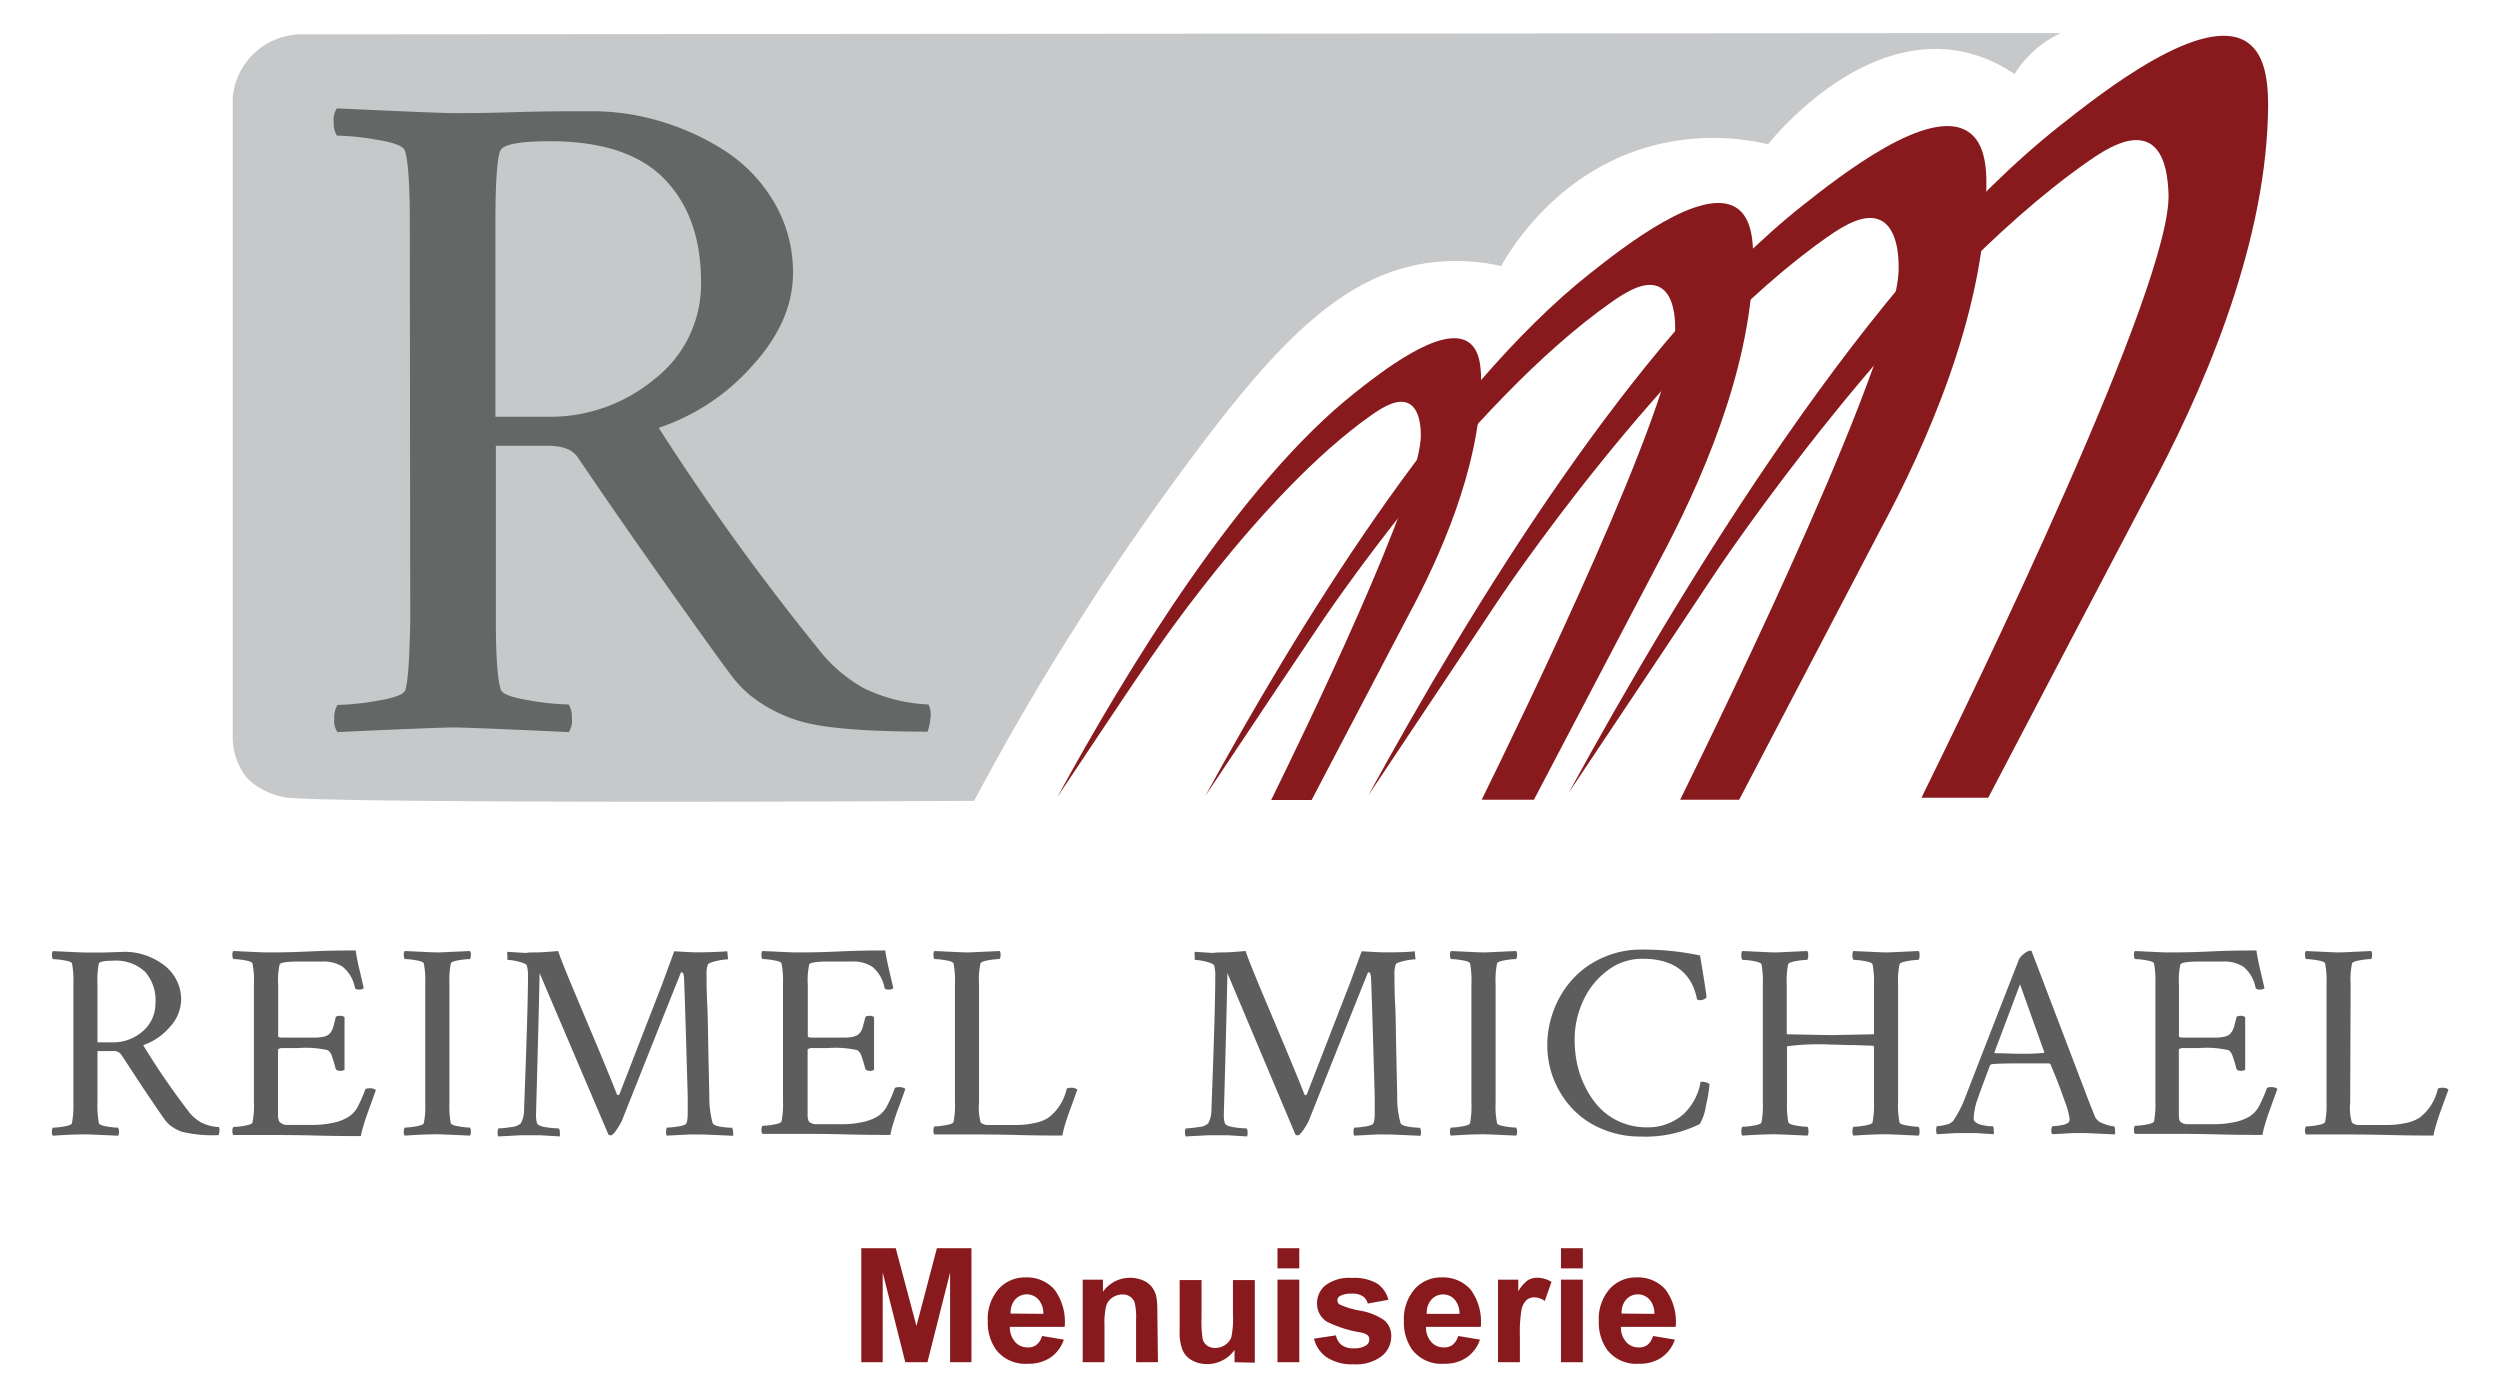
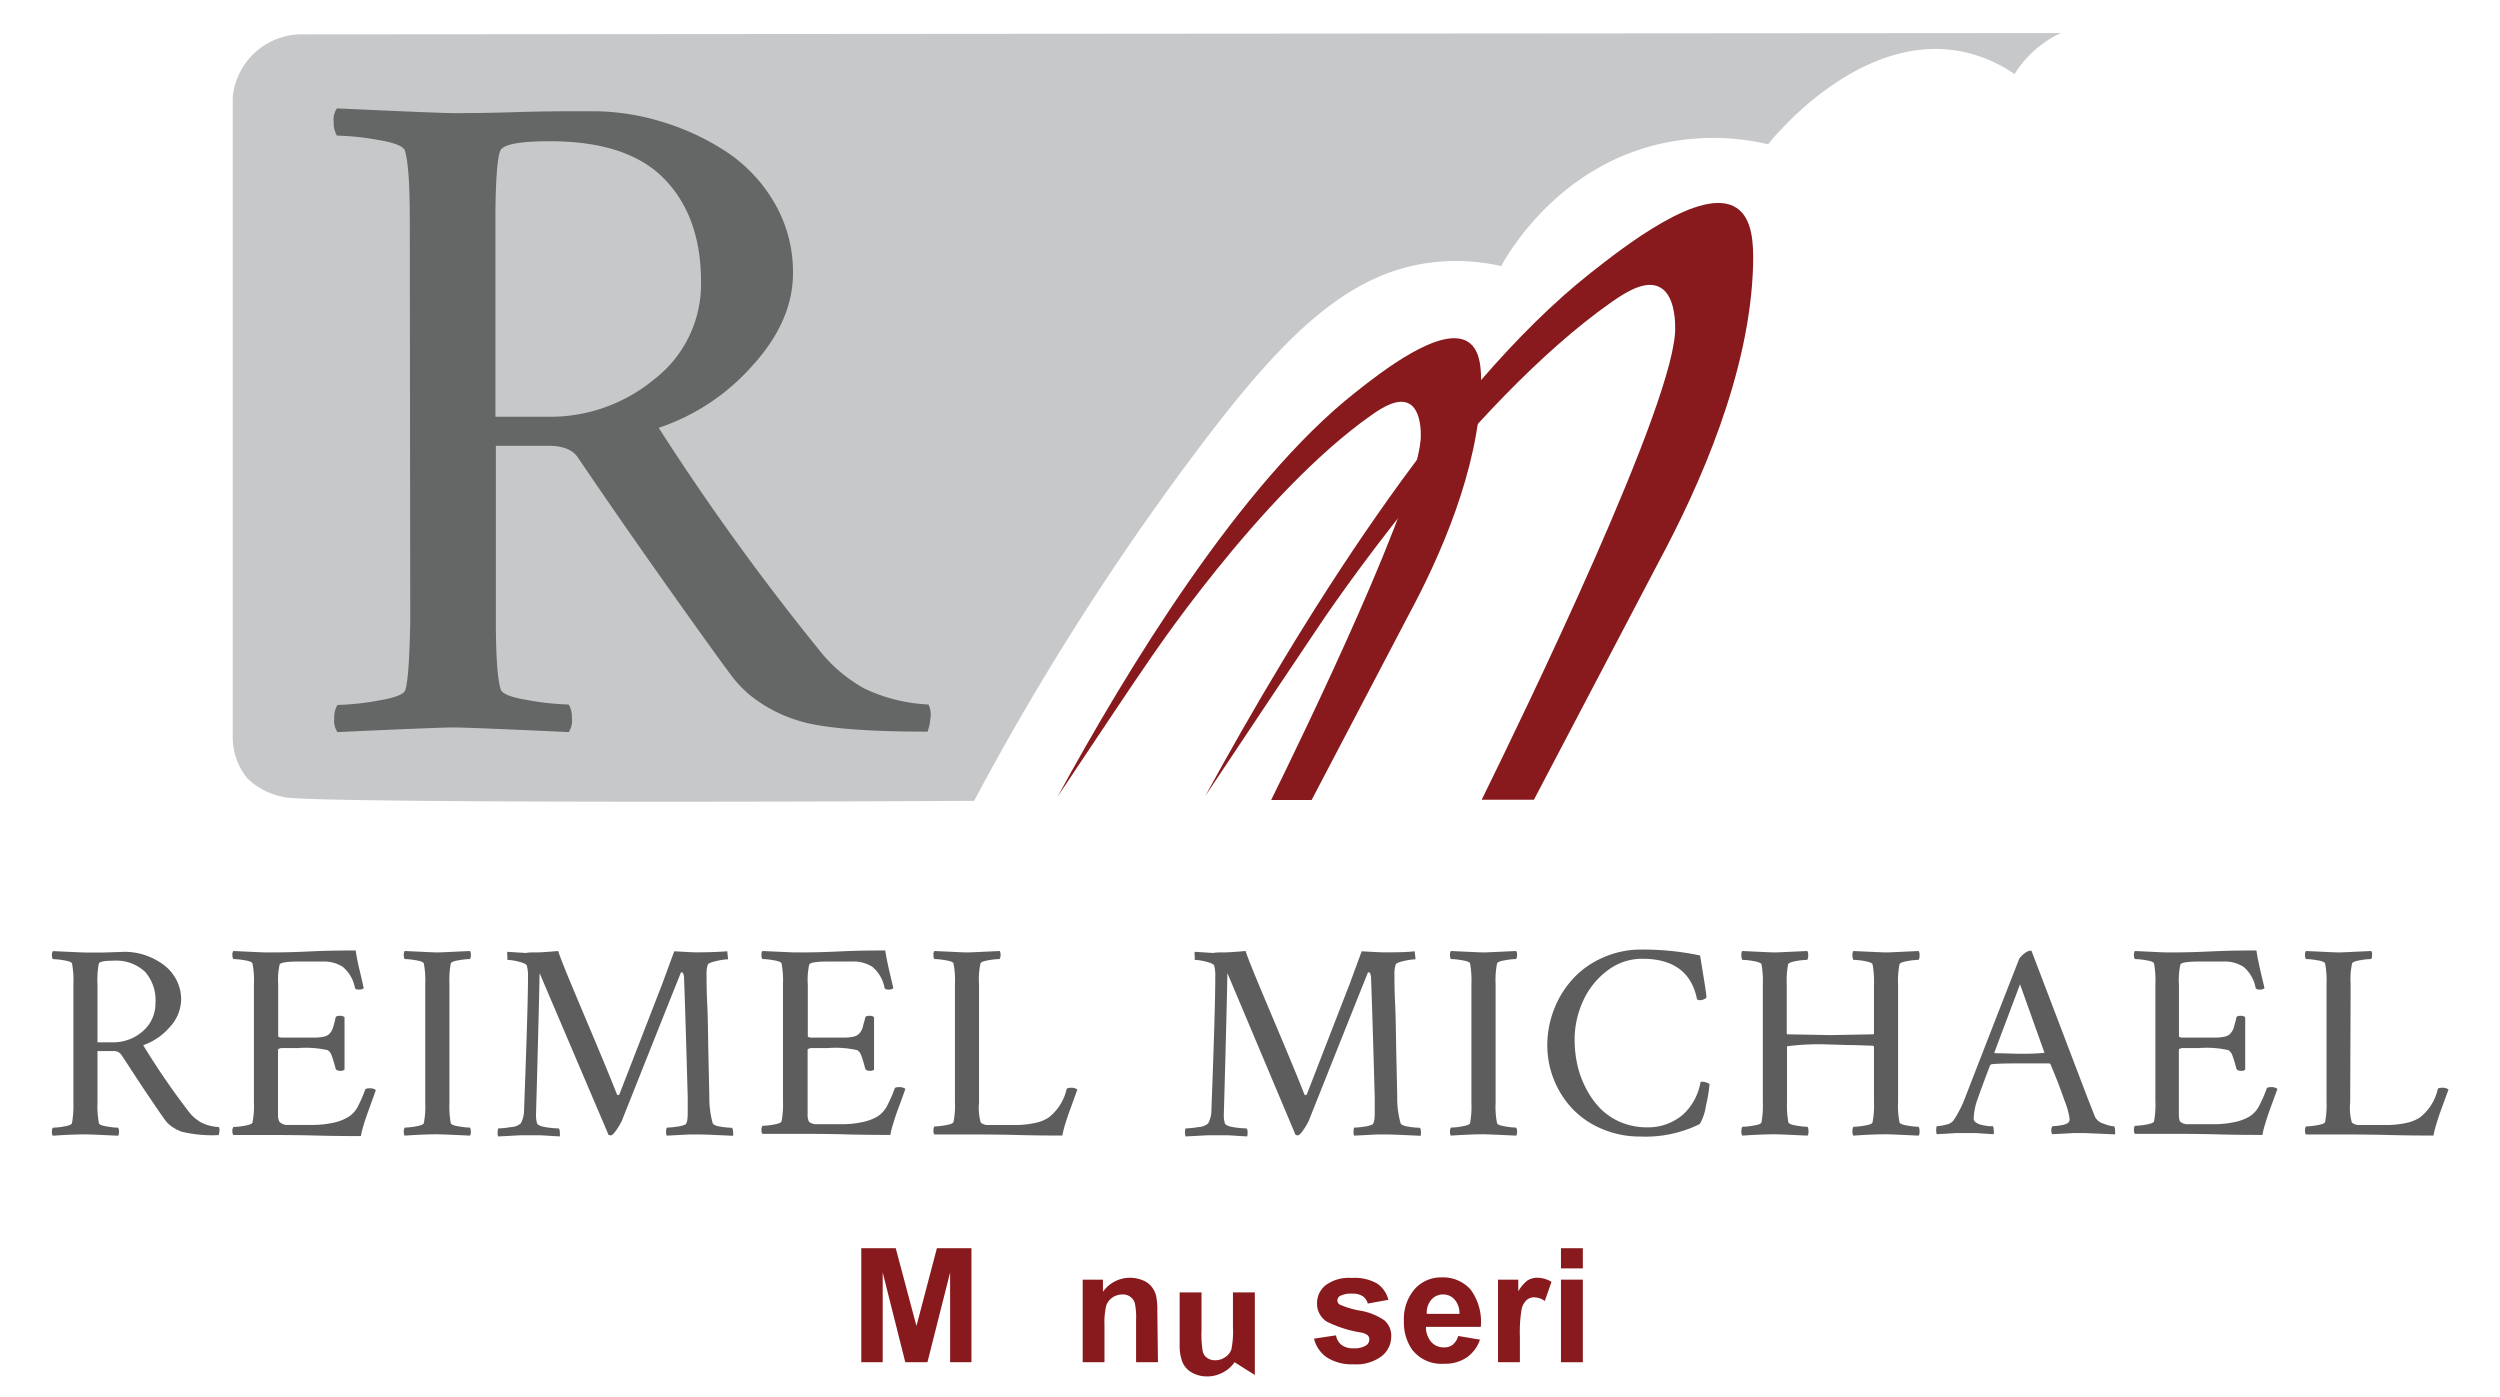
<svg xmlns="http://www.w3.org/2000/svg" viewBox="0 0 280.02 156.49">
  <defs>
    <style>.cls-1{fill:#881a1d;}.cls-2{fill:#c7c8ca;}.cls-3{fill:#656766;}.cls-4{fill:#5d5d5d;}</style>
  </defs>
  <g id="Calque_3" data-name="Calque 3">
    <path class="cls-1" d="M96.47,152.58V139.81h3.86l2.32,8.71,2.29-8.71h3.87v12.77h-2.39V142.53l-2.54,10.05H101.4l-2.53-10.05v10.05Z" />
-     <path class="cls-1" d="M116.72,149.64l2.44.41a4,4,0,0,1-1.49,2,4.35,4.35,0,0,1-2.54.7,4.11,4.11,0,0,1-3.57-1.58,5.28,5.28,0,0,1-.92-3.19,5.08,5.08,0,0,1,1.21-3.6,3.94,3.94,0,0,1,3-1.3,4.12,4.12,0,0,1,3.26,1.36,6.09,6.09,0,0,1,1.14,4.18h-6.14a2.5,2.5,0,0,0,.6,1.7,1.84,1.84,0,0,0,1.41.6,1.48,1.48,0,0,0,1-.31A2,2,0,0,0,116.72,149.64Zm.14-2.48a2.33,2.33,0,0,0-.55-1.61,1.76,1.76,0,0,0-2.6,0,2.2,2.2,0,0,0-.51,1.58Z" />
    <path class="cls-1" d="M129.7,152.58h-2.45v-4.72a7.61,7.61,0,0,0-.15-1.94,1.38,1.38,0,0,0-1.36-.93,2,2,0,0,0-1.15.35,1.81,1.81,0,0,0-.69.92,8.26,8.26,0,0,0-.19,2.13v4.19h-2.44v-9.25h2.27v1.36a3.69,3.69,0,0,1,3-1.57,3.76,3.76,0,0,1,1.48.29,2.39,2.39,0,0,1,1,.75,2.67,2.67,0,0,1,.48,1,7.81,7.81,0,0,1,.13,1.65Z" />
-     <path class="cls-1" d="M138.28,152.58V151.2a3.56,3.56,0,0,1-1.33,1.16,3.67,3.67,0,0,1-1.74.43,3.41,3.41,0,0,1-1.67-.41,2.4,2.4,0,0,1-1.08-1.15,5.15,5.15,0,0,1-.33-2v-5.85h2.45v4.25a11.6,11.6,0,0,0,.14,2.39,1.27,1.27,0,0,0,.49.7,1.52,1.52,0,0,0,.9.26,1.94,1.94,0,0,0,1.13-.35,1.74,1.74,0,0,0,.68-.85,10.08,10.08,0,0,0,.18-2.5v-3.9h2.45v9.25Z" />
-     <path class="cls-1" d="M143.09,142.07v-2.26h2.44v2.26Zm0,10.51v-9.25h2.44v9.25Z" />
+     <path class="cls-1" d="M138.28,152.58a3.56,3.56,0,0,1-1.33,1.16,3.67,3.67,0,0,1-1.74.43,3.41,3.41,0,0,1-1.67-.41,2.4,2.4,0,0,1-1.08-1.15,5.15,5.15,0,0,1-.33-2v-5.85h2.45v4.25a11.6,11.6,0,0,0,.14,2.39,1.27,1.27,0,0,0,.49.7,1.52,1.52,0,0,0,.9.26,1.94,1.94,0,0,0,1.13-.35,1.74,1.74,0,0,0,.68-.85,10.08,10.08,0,0,0,.18-2.5v-3.9h2.45v9.25Z" />
    <path class="cls-1" d="M147.18,149.94l2.46-.37a1.78,1.78,0,0,0,.63,1.08,2.15,2.15,0,0,0,1.35.37,2.38,2.38,0,0,0,1.43-.35.78.78,0,0,0,.32-.65.62.62,0,0,0-.18-.46,1.76,1.76,0,0,0-.82-.32,13.32,13.32,0,0,1-3.75-1.2,2.38,2.38,0,0,1-1.1-2.08,2.57,2.57,0,0,1,.95-2,4.42,4.42,0,0,1,2.95-.82,5.08,5.08,0,0,1,2.82.62,3.11,3.11,0,0,1,1.27,1.83l-2.31.42a1.39,1.39,0,0,0-.56-.82,2,2,0,0,0-1.18-.29,2.67,2.67,0,0,0-1.39.27.58.58,0,0,0-.27.5.54.54,0,0,0,.24.44,9.39,9.39,0,0,0,2.29.69,6.75,6.75,0,0,1,2.73,1.09,2.26,2.26,0,0,1,.77,1.82,2.8,2.8,0,0,1-1.07,2.19,4.71,4.71,0,0,1-3.14.91,5.13,5.13,0,0,1-3-.77A3.55,3.55,0,0,1,147.18,149.94Z" />
    <path class="cls-1" d="M163.33,149.64l2.44.41a4,4,0,0,1-1.49,2,4.32,4.32,0,0,1-2.54.7,4.11,4.11,0,0,1-3.57-1.58,5.28,5.28,0,0,1-.92-3.19,5.12,5.12,0,0,1,1.21-3.6,3.94,3.94,0,0,1,3-1.3,4.12,4.12,0,0,1,3.26,1.36,6.09,6.09,0,0,1,1.14,4.18h-6.14a2.5,2.5,0,0,0,.6,1.7,1.84,1.84,0,0,0,1.41.6,1.52,1.52,0,0,0,1-.31A2,2,0,0,0,163.33,149.64Zm.14-2.48a2.33,2.33,0,0,0-.55-1.61,1.68,1.68,0,0,0-1.27-.56,1.71,1.71,0,0,0-1.33.59,2.2,2.2,0,0,0-.51,1.58Z" />
    <path class="cls-1" d="M170.24,152.58h-2.45v-9.25h2.27v1.31a4,4,0,0,1,1.05-1.23,2,2,0,0,1,1.06-.29,3.05,3.05,0,0,1,1.61.46l-.75,2.14a2.18,2.18,0,0,0-1.15-.41,1.32,1.32,0,0,0-.87.29,2,2,0,0,0-.57,1,15.18,15.18,0,0,0-.2,3.1Z" />
    <path class="cls-1" d="M174.84,142.07v-2.26h2.45v2.26Zm0,10.51v-9.25h2.45v9.25Z" />
-     <path class="cls-1" d="M185.16,149.64l2.44.41a4,4,0,0,1-1.49,2,4.35,4.35,0,0,1-2.54.7,4.11,4.11,0,0,1-3.57-1.58,5.28,5.28,0,0,1-.92-3.19,5.08,5.08,0,0,1,1.21-3.6,3.94,3.94,0,0,1,3-1.3,4.12,4.12,0,0,1,3.26,1.36,6.09,6.09,0,0,1,1.14,4.18h-6.14a2.5,2.5,0,0,0,.6,1.7,1.84,1.84,0,0,0,1.41.6,1.48,1.48,0,0,0,1-.31A2,2,0,0,0,185.16,149.64Zm.14-2.48a2.33,2.33,0,0,0-.55-1.61,1.76,1.76,0,0,0-2.6,0,2.2,2.2,0,0,0-.51,1.58Z" />
    <path class="cls-2" d="M225.64,8.3a12.23,12.23,0,0,1,5.19-4.6L34.07,3.85a7.78,7.78,0,0,0-8,7V82.44a7.28,7.28,0,0,0,1.63,4.74,8,8,0,0,0,5.49,2.23c5.08.35,35,.51,75.92.29A299.87,299.87,0,0,1,134,50.56c9.54-12.69,17-20.39,27.14-21.24a23.1,23.1,0,0,1,7,.48c1.12-2,6.36-10.67,17-13.49a26.9,26.9,0,0,1,12.9-.15c.6-.76,10.27-12.69,21.72-10.38A15.85,15.85,0,0,1,225.64,8.3Z" />
    <path class="cls-1" d="M118.44,89.26c7.87-14.41,20.48-35.13,33.36-45.3,2.81-2.22,9.69-7.65,12.68-5.64,1.34.91,1.46,3,1.41,5-.26,9.32-4.62,19.09-8.16,25.65q-5.41,10.32-10.82,20.64l-4.53,0c3.48-7.08,17-34.9,16.76-41,0-.76-.13-2.79-1.34-3.41s-2.84.35-4.14,1.26c-12.58,8.82-25.29,28-25.29,28C126.93,76.52,123.4,81.84,118.44,89.26Z" />
    <path class="cls-1" d="M135,89.16c10.19-18.63,26.49-45.42,43.14-58.57,3.64-2.87,12.53-9.89,16.39-7.29,1.74,1.17,1.9,3.9,1.83,6.43-.34,12.05-6,24.68-10.55,33.17l-14,26.68-5.85,0c4.5-9.16,22-45.13,21.67-53,0-1-.16-3.59-1.72-4.41s-3.68.46-5.37,1.64c-16.26,11.4-32.69,36.13-32.69,36.13C146,72.69,141.38,79.57,135,89.16Z" />
-     <path class="cls-1" d="M153.25,89.11c11.49-21,29.9-51.29,48.7-66.13,4.1-3.24,14.14-11.16,18.51-8.22,2,1.32,2.13,4.4,2,7.25-.38,13.6-6.73,27.87-11.9,37.44L194.8,89.58l-6.61,0c5.09-10.34,24.89-50.95,24.47-59.87,0-1.1-.18-4.06-1.94-5s-4.16.52-6.06,1.85c-18.36,12.87-36.91,40.79-36.91,40.79C165.65,70.51,160.49,78.28,153.25,89.11Z" />
-     <path class="cls-1" d="M175.7,88.81c13-23.78,33.82-58,55.08-74.77,4.64-3.67,16-12.63,20.92-9.31,2.22,1.5,2.42,5,2.33,8.2-.43,15.39-7.62,31.52-13.46,42.35q-8.94,17-17.87,34.07l-7.48,0c5.75-11.69,28.14-57.61,27.67-67.7-.06-1.25-.21-4.59-2.2-5.63s-4.7.58-6.85,2.09C213.08,32.64,192.1,64.21,192.1,64.21,189.73,67.79,183.89,76.57,175.7,88.81Z" />
    <path class="cls-3" d="M66.4,12.46a26.41,26.41,0,0,1,7.74,1.18A27.71,27.71,0,0,1,81.36,17a17.21,17.21,0,0,1,5.4,5.75,15.36,15.36,0,0,1,2.06,7.85q0,5.4-4.6,10.42a24.26,24.26,0,0,1-10.44,6.9,274.81,274.81,0,0,0,17.8,24.67,16.82,16.82,0,0,0,5.26,4.54A18.58,18.58,0,0,0,104,78.91a2.66,2.66,0,0,1,.2,1.65,5.24,5.24,0,0,1-.31,1.39q-10.74,0-14.55-1.26A16.14,16.14,0,0,1,84,77.86a13.63,13.63,0,0,1-1.77-1.79q-1.42-1.83-7.08-9.81T64.69,51.19c-.59-.84-1.69-1.26-3.31-1.26H55.54V69.46q0,6.09.55,7.77.22.73,3.09,1.2a29,29,0,0,0,4.52.48,2.68,2.68,0,0,1,.35,1.52A2.23,2.23,0,0,1,63.7,82c-7.54-.35-11.83-.52-12.9-.52s-5.47.17-13,.52a2.17,2.17,0,0,1-.36-1.52,2.67,2.67,0,0,1,.36-1.52,29.2,29.2,0,0,0,4.52-.48c1.9-.31,2.93-.71,3.08-1.2.29-.88.48-3.47.55-7.77L45.9,24.63c0-4.05-.19-6.64-.55-7.76-.15-.49-1.18-.9-3.09-1.21a28.84,28.84,0,0,0-4.52-.47,2.7,2.7,0,0,1-.36-1.53,2.17,2.17,0,0,1,.36-1.52q11.3.52,13,.53c1.24,0,3.58,0,7-.11S64,12.46,66.4,12.46Zm12.12,19.1q0-7.29-4.11-11.52T61.55,15.82c-3.35,0-5.18.35-5.51,1.05s-.55,3.46-.55,7.87l0,21.94h5.9a18.26,18.26,0,0,0,11.93-4.23A13.44,13.44,0,0,0,78.52,31.56Z" />
    <path class="cls-4" d="M14,106.61a7.25,7.25,0,0,1,2.18.35,7.77,7.77,0,0,1,2,1,4.92,4.92,0,0,1,1.53,1.7,4.78,4.78,0,0,1,.58,2.32,4.64,4.64,0,0,1-1.3,3.09,6.92,6.92,0,0,1-2.95,2,82.68,82.68,0,0,0,5,7.31,4.7,4.7,0,0,0,1.48,1.34,4.9,4.9,0,0,0,2,.52.83.83,0,0,1,.05.49,1.41,1.41,0,0,1-.08.41,14.77,14.77,0,0,1-4.11-.37A4.57,4.57,0,0,1,19,126a3.63,3.63,0,0,1-.5-.53c-.27-.36-.93-1.33-2-2.91s-2-3.06-2.94-4.46a1.05,1.05,0,0,0-.94-.37H10.92v5.78a10.23,10.23,0,0,0,.16,2.3q.06.23.87.36a8.42,8.42,0,0,0,1.28.14.87.87,0,0,1,.1.45.71.71,0,0,1-.1.45c-2.13-.1-3.34-.15-3.64-.15s-1.55,0-3.67.15a.6.6,0,0,1-.1-.45.71.71,0,0,1,.1-.45,8.32,8.32,0,0,0,1.27-.14q.81-.14.87-.36a11.27,11.27,0,0,0,.16-2.3l0-13.28a10.47,10.47,0,0,0-.15-2.3q-.06-.23-.87-.36a8.42,8.42,0,0,0-1.28-.14.87.87,0,0,1-.1-.45.71.71,0,0,1,.1-.45c2.13.1,3.35.16,3.67.16l2,0Zm3.42,5.66a4.83,4.83,0,0,0-1.16-3.41,4.74,4.74,0,0,0-3.63-1.25c-.94,0-1.46.1-1.56.31a9.69,9.69,0,0,0-.15,2.33v6.5h1.67A5,5,0,0,0,16,115.5,4.08,4.08,0,0,0,17.41,112.27Z" />
    <path class="cls-4" d="M29.83,106.68c.93,0,2.54,0,4.82-.11s4-.11,5.19-.11a24.25,24.25,0,0,0,.48,2.38c.23,1,.37,1.6.42,1.85a.8.8,0,0,1-.56.15c-.26,0-.4-.07-.43-.22a4,4,0,0,0-1.35-2.32,3.87,3.87,0,0,0-2.26-.6H33.47c-1.36,0-2.08.12-2.15.34a7.86,7.86,0,0,0-.16,2.21v5.82q0,.11.36.15c.25,0,.58,0,1,0h1.65l1.21,0a5.28,5.28,0,0,0,.82-.09,1.46,1.46,0,0,0,.55-.21,1.4,1.4,0,0,0,.33-.35,2,2,0,0,0,.24-.53q.09-.32.21-.78a2.07,2.07,0,0,1,.06-.26c0-.15.19-.22.47-.22a.76.76,0,0,1,.53.15v5.88a.7.7,0,0,1-.5.13c-.27,0-.44-.09-.5-.25a14.41,14.41,0,0,0-.48-1.57,1.15,1.15,0,0,0-.39-.49,11.19,11.19,0,0,0-3.3-.24h-1l-.5,0-.39,0a.76.76,0,0,0-.29.09c-.07,0-.1.07-.1.12v5.91q0,.54,0,1.29a1.64,1.64,0,0,0,.16.85A1.32,1.32,0,0,0,32,126c.28,0,.78,0,1.52,0h1.49a10.73,10.73,0,0,0,2.2-.22,5.41,5.41,0,0,0,1.72-.62A3,3,0,0,0,40,124.09a15.49,15.49,0,0,0,.89-2c0-.12.18-.19.44-.19a1.14,1.14,0,0,1,.77.19c-.09.27-.25.7-.46,1.29s-.39,1.07-.52,1.44-.27.79-.41,1.25a11.64,11.64,0,0,0-.29,1.18c-1.06,0-2.74,0-5-.06s-4.14-.06-5.58-.06c-.51,0-1.16,0-1.95,0s-1.37,0-1.75,0a.64.64,0,0,1-.11-.45.77.77,0,0,1,.11-.45,8.32,8.32,0,0,0,1.27-.14q.81-.14.87-.36a9.64,9.64,0,0,0,.16-2.3V110.22a9.64,9.64,0,0,0-.16-2.3q-.06-.23-.87-.36a8.32,8.32,0,0,0-1.27-.14.77.77,0,0,1-.11-.45.64.64,0,0,1,.11-.45C28.28,106.62,29.5,106.68,29.83,106.68Z" />
    <path class="cls-4" d="M49,106.68c.3,0,1.51-.06,3.64-.16a.71.71,0,0,1,.1.45.87.87,0,0,1-.1.45,8.42,8.42,0,0,0-1.28.14q-.81.14-.87.36a10.47,10.47,0,0,0-.15,2.3V123.5a10.47,10.47,0,0,0,.15,2.3q.06.23.87.36a8.42,8.42,0,0,0,1.28.14.87.87,0,0,1,.1.45.71.71,0,0,1-.1.45c-2.13-.1-3.34-.15-3.64-.15s-1.55,0-3.67.15a.65.65,0,0,1-.1-.45.78.78,0,0,1,.1-.45,8.32,8.32,0,0,0,1.27-.14q.81-.14.87-.36a9.64,9.64,0,0,0,.16-2.3V110.22a9.64,9.64,0,0,0-.16-2.3q-.06-.23-.87-.36a8.32,8.32,0,0,0-1.27-.14.78.78,0,0,1-.1-.45.65.65,0,0,1,.1-.45C47.46,106.62,48.69,106.68,49,106.68Z" />
    <path class="cls-4" d="M60,106.68c.54,0,1.38-.06,2.52-.16.17.56.64,1.75,1.4,3.58s1.68,4,2.73,6.5,1.88,4.51,2.46,6c0,0,.06.06.13.06a.16.16,0,0,0,.15-.12q4.55-11.72,4.76-12.26l1.37-3.73q2,.12,2.46.12,1.92,0,3.48-.12l.09.9a6.43,6.43,0,0,0-1.26.18c-.56.12-.87.25-1,.38a3.25,3.25,0,0,0-.15,1.18c0,.64,0,1.75.08,3.35s.08,3.48.13,5.63.08,3.69.1,4.62a11,11,0,0,0,.37,3c.07.19.36.32.9.41a9,9,0,0,0,1.28.12,1,1,0,0,1,.11.48,1.31,1.31,0,0,1,0,.42c-2.07-.1-3.3-.15-3.7-.15l-1.21,0-1.31.07-1.21.06a.63.63,0,0,1-.07-.38,1.34,1.34,0,0,1,.07-.52,7.51,7.51,0,0,0,1.07-.1,3.3,3.3,0,0,0,1-.24c.19-.1.28-.54.28-1.31,0-.14,0-.44,0-.89s0-.76,0-.91q-.27-9.59-.41-13.31a1.25,1.25,0,0,0-.07-.4c0-.15-.11-.23-.21-.23s-.09.08-.15.22q-.72,1.77-6.56,16.46a8.58,8.58,0,0,1-.56.94c-.27.4-.48.61-.63.64a.76.76,0,0,1-.28-.06L60.44,109q-.06,3-.16,6.88c-.07,2.59-.12,4.72-.17,6.39s-.07,2.52-.07,2.56a3,3,0,0,0,.12,1c.09.2.43.34,1,.43a10.09,10.09,0,0,0,1.43.13.7.7,0,0,1,.11.45,1.44,1.44,0,0,1,0,.45l-1-.06-1.13-.07-1.12,0-1.19,0-1.25.07-1.2.06a.63.63,0,0,1-.07-.38,1.34,1.34,0,0,1,.07-.52,9.37,9.37,0,0,0,1.42-.15,1.75,1.75,0,0,0,1.1-.41,3.1,3.1,0,0,0,.37-1.55q.44-11.62.44-14.87a4.29,4.29,0,0,0-.13-1.25c-.05-.16-.36-.31-.92-.45a6.45,6.45,0,0,0-1.26-.2s0-.14,0-.43a1.24,1.24,0,0,1,0-.47l1.1.07,1,.06C59.19,106.67,59.55,106.68,60,106.68Z" />
    <path class="cls-4" d="M89.14,106.68c.94,0,2.55,0,4.83-.11s4-.11,5.19-.11c.08.6.24,1.39.47,2.38s.38,1.6.43,1.85a.8.8,0,0,1-.56.15c-.26,0-.4-.07-.43-.22a4,4,0,0,0-1.35-2.32,3.87,3.87,0,0,0-2.26-.6H92.78c-1.35,0-2.07.12-2.14.34a7.86,7.86,0,0,0-.16,2.21v5.82q0,.11.36.15c.25,0,.58,0,1,0h1.65l1.21,0a5.28,5.28,0,0,0,.82-.09,1.46,1.46,0,0,0,.55-.21,1.61,1.61,0,0,0,.33-.35,2,2,0,0,0,.24-.53q.07-.32.21-.78a2.07,2.07,0,0,1,.06-.26c0-.15.19-.22.47-.22a.72.72,0,0,1,.52.15v5.88a.65.65,0,0,1-.49.13c-.27,0-.44-.09-.5-.25a14.41,14.41,0,0,0-.48-1.57,1.32,1.32,0,0,0-.39-.49,11.19,11.19,0,0,0-3.3-.24h-1l-.5,0-.39,0a.76.76,0,0,0-.29.09c-.07,0-.1.07-.1.12v5.91q0,.54,0,1.29a1.64,1.64,0,0,0,.16.85,1.32,1.32,0,0,0,.69.27c.28,0,.78,0,1.52,0h1.49a10.73,10.73,0,0,0,2.2-.22,5.51,5.51,0,0,0,1.72-.62,3,3,0,0,0,1.07-1.12,15.49,15.49,0,0,0,.89-2c0-.12.17-.19.43-.19a1.15,1.15,0,0,1,.78.19c-.09.27-.25.7-.46,1.29s-.4,1.07-.53,1.44-.26.79-.4,1.25a9.45,9.45,0,0,0-.29,1.18c-1.07,0-2.74,0-5-.06s-4.14-.06-5.58-.06c-.51,0-1.16,0-2,0s-1.37,0-1.76,0a.71.71,0,0,1-.1-.45.87.87,0,0,1,.1-.45,8.3,8.3,0,0,0,1.28-.14q.81-.14.87-.36a10.23,10.23,0,0,0,.16-2.3V110.22a10.23,10.23,0,0,0-.16-2.3q-.06-.23-.87-.36a8.3,8.3,0,0,0-1.28-.14.87.87,0,0,1-.1-.45.71.71,0,0,1,.1-.45C87.6,106.62,88.82,106.68,89.14,106.68Z" />
    <path class="cls-4" d="M109.66,123.5a6.1,6.1,0,0,0,.19,2.24,1.32,1.32,0,0,0,.69.27c.28,0,.78,0,1.52,0h1.77a10,10,0,0,0,2-.21,4.4,4.4,0,0,0,1.63-.63,5.59,5.59,0,0,0,2-3.14c0-.12.18-.19.44-.19a1.14,1.14,0,0,1,.77.19c-.09.27-.25.7-.46,1.29s-.39,1.07-.52,1.44-.27.79-.41,1.25a11.64,11.64,0,0,0-.29,1.18c-1.06,0-2.74,0-5-.06s-4.14-.06-5.58-.06c-.51,0-1.16,0-2,0s-1.37,0-1.75,0a.6.6,0,0,1-.1-.45.71.71,0,0,1,.1-.45,8.32,8.32,0,0,0,1.27-.14q.81-.14.87-.36a9.64,9.64,0,0,0,.16-2.3V110.22a9.64,9.64,0,0,0-.16-2.3q-.06-.23-.87-.36a8.32,8.32,0,0,0-1.27-.14.71.71,0,0,1-.1-.45.6.6,0,0,1,.1-.45c2.12.1,3.34.16,3.67.16s1.51-.06,3.64-.16a.71.71,0,0,1,.1.45.87.87,0,0,1-.1.45,8.3,8.3,0,0,0-1.28.14q-.81.14-.87.36a8.32,8.32,0,0,0-.16,2.3Z" />
    <path class="cls-4" d="M137,106.68c.54,0,1.37-.06,2.52-.16.17.56.64,1.75,1.4,3.58s1.68,4,2.73,6.5,1.88,4.51,2.46,6a.12.12,0,0,0,.12.06.16.16,0,0,0,.16-.12q4.54-11.72,4.76-12.26l1.37-3.73c1.32.08,2.14.12,2.45.12,1.29,0,2.45,0,3.49-.12l.09.9a6.61,6.61,0,0,0-1.27.18c-.55.12-.87.25-.94.38a3.25,3.25,0,0,0-.15,1.18c0,.64,0,1.75.08,3.35s.08,3.48.13,5.63.08,3.69.1,4.62a10.61,10.61,0,0,0,.37,3c.06.19.36.32.9.41a9,9,0,0,0,1.28.12,1,1,0,0,1,.11.48,1.31,1.31,0,0,1-.05.42c-2.07-.1-3.31-.15-3.7-.15l-1.21,0-1.31.07-1.21.06a.63.63,0,0,1-.07-.38,1.34,1.34,0,0,1,.07-.52,7.64,7.64,0,0,0,1.07-.1,3.3,3.3,0,0,0,.95-.24c.19-.1.28-.54.28-1.31,0-.14,0-.44,0-.89s0-.76,0-.91q-.27-9.59-.41-13.31a1.25,1.25,0,0,0-.07-.4c0-.15-.11-.23-.21-.23s-.09.08-.15.22q-.72,1.77-6.57,16.46a7.21,7.21,0,0,1-.56.94c-.27.4-.47.61-.62.64a.76.76,0,0,1-.28-.06L137.48,109q-.06,3-.16,6.88t-.17,6.39c-.05,1.66-.07,2.52-.07,2.56a3,3,0,0,0,.12,1c.09.2.43.34,1,.43a10.09,10.09,0,0,0,1.43.13.7.7,0,0,1,.11.45,1.44,1.44,0,0,1-.05.45l-1-.06-1.14-.07-1.11,0-1.19,0-1.26.07-1.19.06s-.07-.16-.07-.38a1.17,1.17,0,0,1,.07-.52,9.37,9.37,0,0,0,1.42-.15,1.75,1.75,0,0,0,1.1-.41,3.1,3.1,0,0,0,.37-1.55q.44-11.62.43-14.87a4.38,4.38,0,0,0-.12-1.25q-.08-.24-.93-.45a6.27,6.27,0,0,0-1.25-.2s0-.14,0-.43a1.24,1.24,0,0,1,0-.47l1.1.07,1,.06C136.23,106.67,136.59,106.68,137,106.68Z" />
    <path class="cls-4" d="M166.18,106.68c.3,0,1.52-.06,3.64-.16a.65.65,0,0,1,.1.45.78.78,0,0,1-.1.45,8.32,8.32,0,0,0-1.27.14q-.81.14-.87.36a9.64,9.64,0,0,0-.16,2.3V123.5a9.64,9.64,0,0,0,.16,2.3q.06.23.87.36a8.32,8.32,0,0,0,1.27.14.78.78,0,0,1,.1.45.65.65,0,0,1-.1.45c-2.12-.1-3.34-.15-3.64-.15s-1.54,0-3.67.15a.71.71,0,0,1-.1-.45.87.87,0,0,1,.1-.45,8.42,8.42,0,0,0,1.28-.14q.81-.14.87-.36a10.47,10.47,0,0,0,.15-2.3V110.22a10.47,10.47,0,0,0-.15-2.3q-.06-.23-.87-.36a8.42,8.42,0,0,0-1.28-.14.87.87,0,0,1-.1-.45.71.71,0,0,1,.1-.45C164.64,106.62,165.86,106.68,166.18,106.68Z" />
    <path class="cls-4" d="M183.82,106.36a30.88,30.88,0,0,1,6.6.66c.48,2.86.71,4.39.71,4.6s-.06.18-.21.27a1,1,0,0,1-.47.14.65.65,0,0,1-.37-.1c-.59-3-2.63-4.54-6.1-4.54a6.36,6.36,0,0,0-4,1.37,8.75,8.75,0,0,0-2.69,3.42,10.37,10.37,0,0,0-.92,4.26,13.19,13.19,0,0,0,.32,2.89,10.74,10.74,0,0,0,1,2.66,9,9,0,0,0,1.6,2.21,7,7,0,0,0,2.28,1.51,7.51,7.51,0,0,0,2.91.56,6,6,0,0,0,4.1-1.49,6.48,6.48,0,0,0,1.9-3.61,1.55,1.55,0,0,1,1,.25,15.19,15.19,0,0,1-.4,2.41,5.57,5.57,0,0,1-.69,2.07,13.69,13.69,0,0,1-6.69,1.4,10.72,10.72,0,0,1-4.21-.83,9.67,9.67,0,0,1-3.3-2.21,10.37,10.37,0,0,1-2.88-7.17,11.06,11.06,0,0,1,.79-4.12,10.72,10.72,0,0,1,2.17-3.43,9.88,9.88,0,0,1,3.34-2.31A10.34,10.34,0,0,1,183.82,106.36Z" />
    <path class="cls-4" d="M198.79,106.68c.3,0,1.51-.06,3.64-.16a.76.76,0,0,1,.1.5.87.87,0,0,1-.1.49,8.42,8.42,0,0,0-1.28.14q-.79.15-.87.36a10.47,10.47,0,0,0-.15,2.3v5.45l.06.09,4.88.09,4.76-.09a.19.19,0,0,0,.07-.12v-5.42a10.23,10.23,0,0,0-.16-2.3q-.06-.21-.87-.36a8.3,8.3,0,0,0-1.28-.14,1,1,0,0,1-.1-.49.83.83,0,0,1,.1-.5c2.13.1,3.35.16,3.67.16s1.52-.06,3.64-.16a.7.7,0,0,1,.1.5.79.79,0,0,1-.1.49,8.32,8.32,0,0,0-1.27.14q-.81.15-.87.36a9.64,9.64,0,0,0-.16,2.3v13.1a9.64,9.64,0,0,0,.16,2.3q.06.23.87.36a8.32,8.32,0,0,0,1.27.14.83.83,0,0,1,.1.5.69.69,0,0,1-.1.49c-2.12-.1-3.33-.15-3.64-.15s-1.54,0-3.67.15a.81.81,0,0,1-.1-.49,1,1,0,0,1,.1-.5,8.3,8.3,0,0,0,1.28-.14q.81-.13.87-.36a10.23,10.23,0,0,0,.16-2.3v-6.16l-.07-.12-2.1-.07c-1.16,0-2-.06-2.66-.06a28,28,0,0,0-4.91.19l0,.06v6.16a10.47,10.47,0,0,0,.15,2.3q.08.23.87.36a8.42,8.42,0,0,0,1.28.14.91.91,0,0,1,.1.5.74.74,0,0,1-.1.49c-2.13-.1-3.34-.15-3.64-.15s-1.54,0-3.67.15a.74.74,0,0,1-.1-.49,1,1,0,0,1,.1-.5,8.42,8.42,0,0,0,1.28-.14q.81-.13.87-.36a10.47,10.47,0,0,0,.15-2.3v-13.1a10.47,10.47,0,0,0-.15-2.3q-.06-.21-.87-.36a8.42,8.42,0,0,0-1.28-.14,1,1,0,0,1-.1-.49.76.76,0,0,1,.1-.5C197.25,106.62,198.47,106.68,198.79,106.68Z" />
    <path class="cls-4" d="M220.17,122.79q4.1-10.56,6-15.4a2.14,2.14,0,0,1,.55-.57,1.33,1.33,0,0,1,.63-.33.14.14,0,0,1,.1,0l.09,0,6.33,16.61.79,2a1.55,1.55,0,0,0,1,.77,3.55,3.55,0,0,0,1.15.29.88.88,0,0,1,.09.46,2.15,2.15,0,0,1,0,.44l-3.42-.15-1.19,0-1.24.07-1.18.06a.65.65,0,0,1-.1-.45.63.63,0,0,1,.13-.45,6,6,0,0,0,1-.11,1.77,1.77,0,0,0,.78-.29.64.64,0,0,0,.13-.44,8.47,8.47,0,0,0-.53-1.93c-.36-1-.71-2-1.06-2.83l-.53-1.3a.23.23,0,0,0-.19-.13c-.27,0-1.29,0-3.08,0-1.3,0-2.42,0-3.35.09l-.16.1c-.58,1.53-1.05,2.8-1.4,3.79a7.05,7.05,0,0,0-.44,2.21.53.53,0,0,0,.29.45,1.83,1.83,0,0,0,.7.27,6.57,6.57,0,0,0,.71.12l.45,0a.89.89,0,0,1,.09.41,1.56,1.56,0,0,1,0,.49l-1-.06-1-.07-1.05,0-1.13,0-1.08.07-1.12.06s-.06-.17-.06-.4a1.49,1.49,0,0,1,.06-.5,4.18,4.18,0,0,0,1-.16,1.48,1.48,0,0,0,.84-.43A12.61,12.61,0,0,0,220.17,122.79Zm6.09-12.54-2.86,7.59c0,.08,0,.13.06.13,1.08,0,2,.06,2.83.06s1.65,0,2.62-.1a.09.09,0,0,0,.06,0,.23.23,0,0,0,0-.09v0Z" />
    <path class="cls-4" d="M242.72,106.68c.93,0,2.55,0,4.83-.11s4-.11,5.19-.11c.08.6.24,1.39.47,2.38s.38,1.6.43,1.85a.8.8,0,0,1-.56.15c-.26,0-.4-.07-.44-.22a4,4,0,0,0-1.34-2.32,3.89,3.89,0,0,0-2.26-.6h-2.68c-1.36,0-2.07.12-2.14.34a7.86,7.86,0,0,0-.16,2.21v5.82q0,.11.36.15c.25,0,.57,0,1,0h1.65l1.21,0a5,5,0,0,0,.81-.09,1.52,1.52,0,0,0,.56-.21,1.38,1.38,0,0,0,.32-.35,1.73,1.73,0,0,0,.25-.53q.08-.32.21-.78a2.07,2.07,0,0,1,.06-.26c0-.15.18-.22.46-.22a.75.75,0,0,1,.53.15v5.88a.68.68,0,0,1-.5.13c-.27,0-.43-.09-.49-.25a14.41,14.41,0,0,0-.48-1.57,1.32,1.32,0,0,0-.39-.49,11.19,11.19,0,0,0-3.3-.24h-1l-.49,0-.39,0a.82.82,0,0,0-.3.09c-.06,0-.09.07-.09.12v5.91c0,.36,0,.79,0,1.29s.08.78.17.85a1.26,1.26,0,0,0,.69.27c.27,0,.78,0,1.52,0H248a10.8,10.8,0,0,0,2.2-.22,5.51,5.51,0,0,0,1.72-.62,3,3,0,0,0,1.07-1.12,15.49,15.49,0,0,0,.89-2c0-.12.17-.19.43-.19a1.15,1.15,0,0,1,.78.19c-.09.27-.25.7-.47,1.29l-.52,1.44c-.13.37-.26.79-.4,1.25a9.45,9.45,0,0,0-.29,1.18c-1.07,0-2.74,0-5-.06s-4.14-.06-5.59-.06c-.5,0-1.15,0-1.94,0s-1.37,0-1.76,0a.71.71,0,0,1-.1-.45.87.87,0,0,1,.1-.45,8.42,8.42,0,0,0,1.28-.14q.81-.14.87-.36a10.47,10.47,0,0,0,.15-2.3V110.22a10.47,10.47,0,0,0-.15-2.3q-.06-.23-.87-.36a8.42,8.42,0,0,0-1.28-.14.87.87,0,0,1-.1-.45.71.71,0,0,1,.1-.45C241.18,106.62,242.4,106.68,242.72,106.68Z" />
    <path class="cls-4" d="M263.24,123.5a5.85,5.85,0,0,0,.19,2.24,1.32,1.32,0,0,0,.69.27c.27,0,.78,0,1.52,0h1.77a10.1,10.1,0,0,0,2-.21,4.48,4.48,0,0,0,1.63-.63,5.59,5.59,0,0,0,2-3.14c0-.12.17-.19.43-.19a1.15,1.15,0,0,1,.78.19c-.09.27-.25.7-.47,1.29l-.52,1.44c-.13.37-.26.79-.4,1.25a9.45,9.45,0,0,0-.29,1.18c-1.07,0-2.74,0-5-.06s-4.14-.06-5.58-.06c-.51,0-1.16,0-1.95,0s-1.37,0-1.76,0a.71.71,0,0,1-.1-.45.87.87,0,0,1,.1-.45,8.42,8.42,0,0,0,1.28-.14q.81-.14.87-.36a10.23,10.23,0,0,0,.16-2.3V110.22a10.23,10.23,0,0,0-.16-2.3q-.06-.23-.87-.36a8.42,8.42,0,0,0-1.28-.14.87.87,0,0,1-.1-.45.71.71,0,0,1,.1-.45c2.13.1,3.35.16,3.67.16s1.52-.06,3.64-.16a.6.6,0,0,1,.1.45.71.71,0,0,1-.1.45,8.32,8.32,0,0,0-1.27.14q-.81.14-.87.36a8.32,8.32,0,0,0-.16,2.3Z" />
  </g>
</svg>